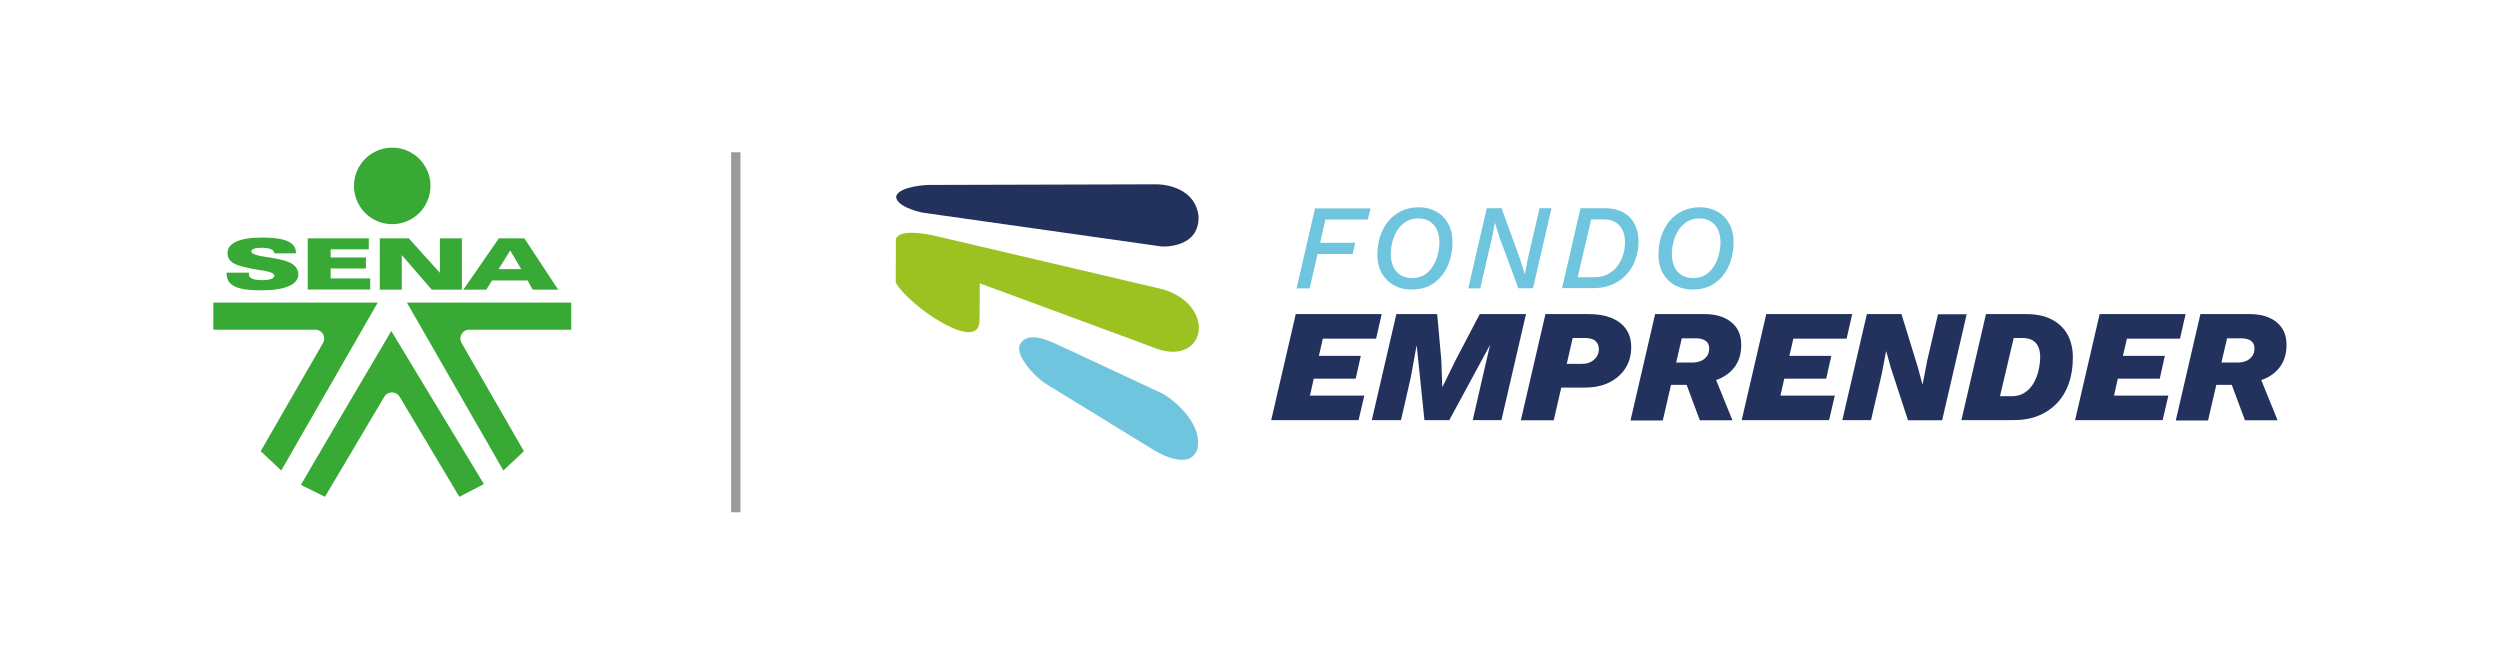
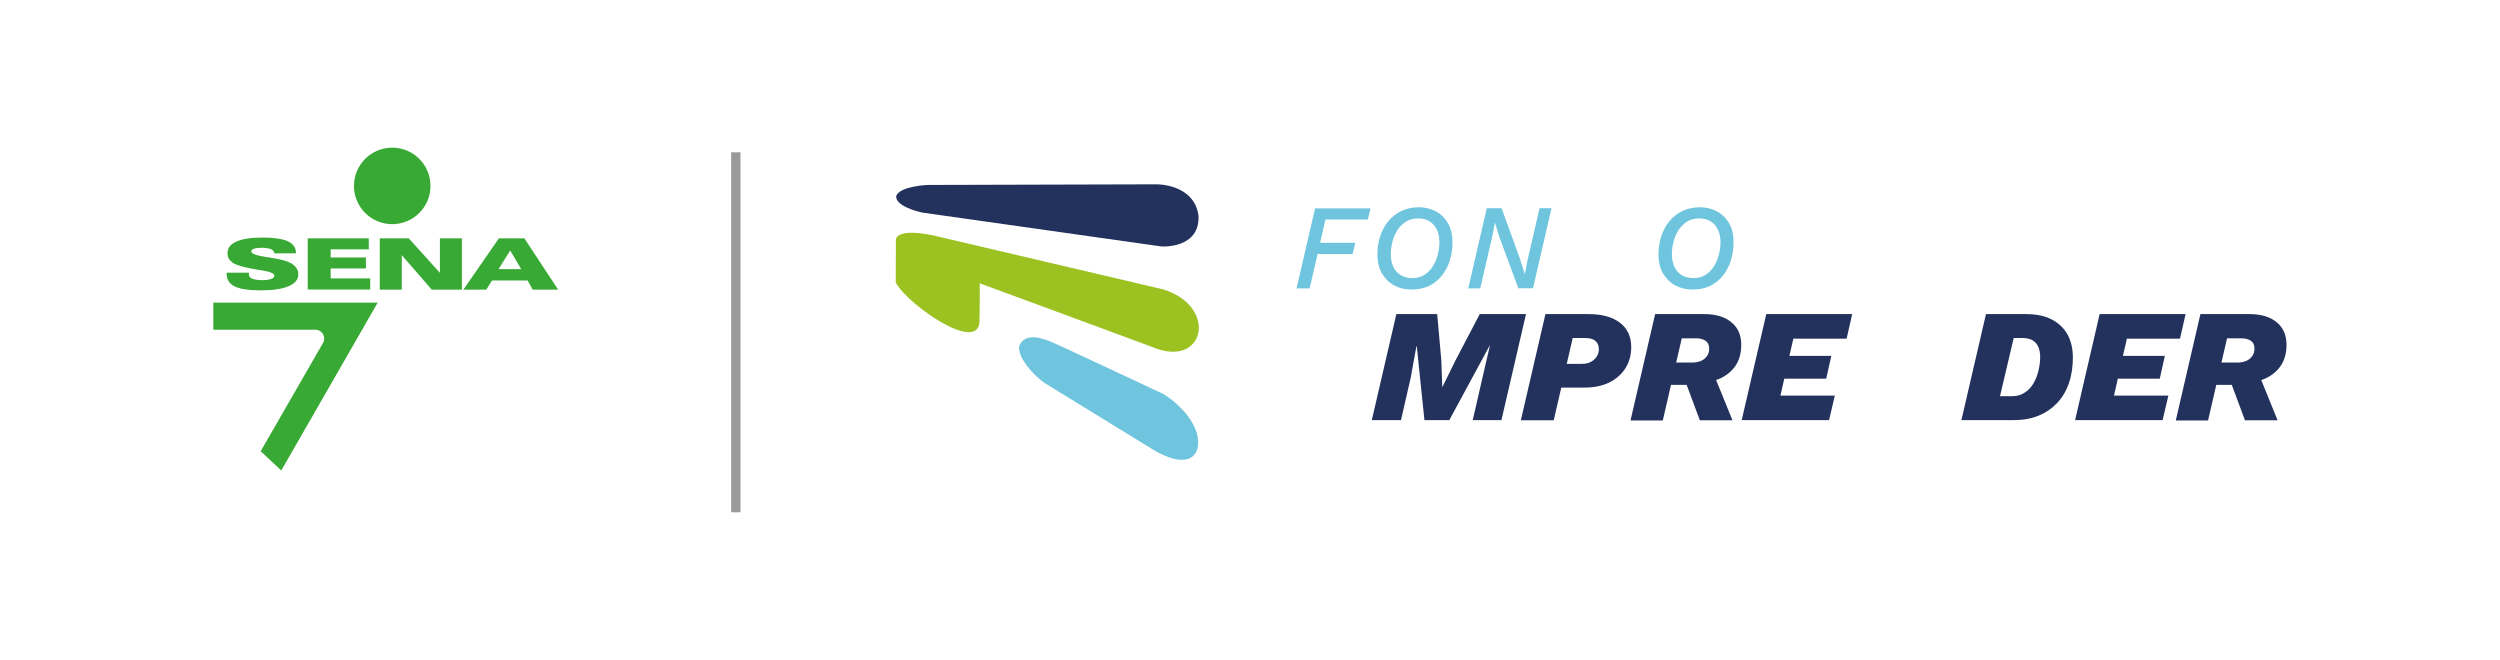
<svg xmlns="http://www.w3.org/2000/svg" version="1.1" id="Capa_1" x="0px" y="0px" viewBox="0 0 1568 414" style="enable-background:new 0 0 1568 414;" xml:space="preserve">
  <style type="text/css">
	.st0{fill-rule:evenodd;clip-rule:evenodd;fill:#39A935;}
	.st1{fill:#39A935;}
	.st2{fill:none;stroke:#9B9A9A;stroke-width:5.865;stroke-miterlimit:10;}
	.st3{fill:#6FC5DE;}
	.st4{fill:#23325D;}
	.st5{fill:#9CC222;}
</style>
  <g>
    <g>
      <path class="st0" d="M156.2,171L156.2,171c-0.1,0.5-0.1,0.8-0.1,1c0,1.3,0.7,2.2,2.1,2.8c1.4,0.6,3.6,0.9,6.6,0.9    c2.3,0,4.1-0.3,5.4-0.8c1.3-0.5,1.9-1.2,1.9-2.1c0-1.3-2.6-2.4-7.7-3.2c-0.6-0.1-1-0.2-1.3-0.2c-0.3-0.1-0.8-0.1-1.4-0.2    c-8.1-1.3-13.3-2.8-15.6-4.3c-1.1-0.8-2-1.7-2.6-2.7c-0.6-1-0.8-2.2-0.8-3.5c0-3.2,1.9-5.6,5.6-7.2c3.7-1.7,9.2-2.5,16.4-2.5    c7.1,0,12.4,0.8,15.8,2.3c3.4,1.6,5.1,4,5.1,7.2v0.4H172v-0.1c0-1.1-0.7-1.9-2-2.5c-1.4-0.6-3.4-0.9-6-0.9c-2,0-3.6,0.2-4.7,0.6    c-1.1,0.4-1.7,1-1.7,1.7c0,1.3,2.9,2.5,8.8,3.4c1.1,0.2,2,0.3,2.7,0.4c4.2,0.7,7.1,1.3,8.9,1.8c1.8,0.5,3.3,1.1,4.6,1.8    c1.4,0.8,2.5,1.8,3.3,3c0.8,1.2,1.2,2.5,1.2,3.9c0,3.3-2,5.8-6.1,7.5c-4.1,1.8-9.9,2.6-17.5,2.6c-7.5,0-13-0.8-16.4-2.5    c-3.4-1.7-5-4.4-5-8.2V171H156.2z M193,181.7v-32.2h38.3v6.9h-23.9v5.1h22.1v6.9h-22.1v6.2h24.8v7H193z M238.2,181.7v-32.2h18.2    l19.5,21.6v-21.6h13.8v32.2h-18.9L252,160v21.7H238.2z M326.9,168.8l-6.9-11.7l-7.3,11.7H326.9z M305,181.7h-14.4l22.3-32.2h16    l21.2,32.2h-16l-3.2-5.8h-22.3L305,181.7z" />
      <g>
        <path class="st0" d="M176.4,295.1L163.5,283l39.1-67.9c2.1-3.7-0.5-8.3-4.8-8.3c-22.1,0-64,0-64,0v-17h103.1L176.4,295.1z" />
-         <path class="st0" d="M315.7,295.1l12.9-12.1l-39.1-67.9c-2.1-3.7,0.5-8.3,4.8-8.3c22.1,0,64,0,64,0v-17H255.2L315.7,295.1z" />
      </g>
-       <path class="st0" d="M245.3,207.8c0.1-0.2,0.1-0.2,0.1-0.2l58.1,96l-15.4,8l-37.4-62.7c-2.2-3.7-7.6-3.7-9.7,0    c-12.5,21-37.2,62.7-37.2,62.7l-15.1-7.5C188.6,304.1,242.1,213,245.3,207.8z" />
      <circle class="st1" cx="246" cy="116.6" r="24" />
    </g>
    <line class="st2" x1="461.5" y1="95.5" x2="461.5" y2="321.3" />
    <g>
      <path class="st3" d="M857.9,137.7h-26.6l-3.3,14.6h22l-1.6,7h-22l-5,21.6h-8.2l11.6-50.2h34.8L857.9,137.7z" />
      <path class="st3" d="M885.3,181.6c-3.9,0-7.5-0.8-10.7-2.5c-3.2-1.7-5.8-4.2-7.8-7.5c-1.9-3.3-2.9-7.3-2.9-12    c0-4,0.6-7.8,1.7-11.3c1.2-3.5,2.8-6.7,5-9.4c2.2-2.7,4.9-4.9,8.2-6.5s7-2.4,11.2-2.4c3.9,0,7.4,0.9,10.6,2.6    c3.2,1.7,5.7,4.2,7.6,7.5c1.9,3.3,2.8,7.3,2.8,12c0,4-0.6,7.7-1.7,11.3s-2.8,6.7-5,9.5c-2.2,2.7-4.9,4.9-8.1,6.5    C893.2,180.8,889.5,181.6,885.3,181.6z M885.9,174.4c2.8,0,5.2-0.6,7.3-1.9c2.1-1.3,3.9-3,5.3-5.2c1.4-2.2,2.5-4.6,3.2-7.3    c0.7-2.7,1.1-5.4,1.1-8.1c0-3.1-0.6-5.8-1.7-8.1c-1.1-2.2-2.7-3.9-4.7-5.1c-2-1.2-4.3-1.7-7-1.7c-2.8,0-5.2,0.6-7.4,1.9    c-2.1,1.3-3.9,3-5.4,5.2c-1.4,2.2-2.5,4.6-3.2,7.2c-0.7,2.7-1.1,5.4-1.1,8.2c0,3.1,0.6,5.8,1.7,8.1c1.1,2.2,2.7,3.9,4.7,5.1    C880.8,173.9,883.2,174.4,885.9,174.4z" />
      <path class="st3" d="M920.9,180.8l11.6-50.2h9.3l11.5,31.7l3,9.5h0.1l1.7-8.8l7.5-32.4h7.5l-11.6,50.2h-9.2l-11.7-31.6l-2.9-9.4    h-0.1l-1.7,8.7l-7.5,32.4H920.9z" />
-       <path class="st3" d="M979.7,180.8l11.6-50.2h15.5c4.4,0,8.2,0.9,11.3,2.6s5.5,4.2,7.1,7.3c1.6,3.1,2.5,6.6,2.5,10.6    c0,4.3-0.7,8.2-2,11.8c-1.3,3.6-3.2,6.7-5.7,9.4c-2.5,2.7-5.5,4.8-8.9,6.2c-3.5,1.5-7.3,2.2-11.6,2.2H979.7z M989.5,173.9h10.6    c3,0,5.7-0.6,8.1-1.8c2.4-1.2,4.4-2.9,6-4.9c1.6-2.1,2.9-4.4,3.7-7.1c0.9-2.6,1.3-5.4,1.3-8.2c0-2.7-0.5-5.2-1.4-7.3    c-1-2.2-2.4-3.8-4.4-5.1c-2-1.2-4.4-1.9-7.5-1.9h-7.9L989.5,173.9z" />
      <path class="st3" d="M1061.6,181.6c-3.9,0-7.5-0.8-10.7-2.5c-3.2-1.7-5.8-4.2-7.8-7.5c-1.9-3.3-2.9-7.3-2.9-12    c0-4,0.6-7.8,1.7-11.3c1.2-3.5,2.8-6.7,5-9.4c2.2-2.7,4.9-4.9,8.2-6.5s7-2.4,11.2-2.4c3.9,0,7.4,0.9,10.6,2.6    c3.2,1.7,5.7,4.2,7.6,7.5c1.9,3.3,2.8,7.3,2.8,12c0,4-0.6,7.7-1.7,11.3s-2.8,6.7-5,9.5c-2.2,2.7-4.9,4.9-8.1,6.5    C1069.4,180.8,1065.8,181.6,1061.6,181.6z M1062.2,174.4c2.8,0,5.2-0.6,7.3-1.9c2.1-1.3,3.9-3,5.3-5.2c1.4-2.2,2.5-4.6,3.2-7.3    c0.7-2.7,1.1-5.4,1.1-8.1c0-3.1-0.6-5.8-1.7-8.1c-1.1-2.2-2.7-3.9-4.7-5.1c-2-1.2-4.3-1.7-7-1.7c-2.8,0-5.2,0.6-7.4,1.9    c-2.1,1.3-3.9,3-5.4,5.2c-1.4,2.2-2.5,4.6-3.2,7.2c-0.7,2.7-1.1,5.4-1.1,8.2c0,3.1,0.6,5.8,1.7,8.1c1.1,2.2,2.7,3.9,4.7,5.1    C1057.1,173.9,1059.5,174.4,1062.2,174.4z" />
    </g>
    <g>
-       <path class="st4" d="M797.3,263.5l15.4-66.5h53.9l-3.5,15.4h-33.4l-2.5,10.8h26.3l-3.2,14.3H824l-2.4,10.6h34.1l-3.6,15.4H797.3z" />
      <path class="st4" d="M860.4,263.5l15.4-66.5h25.6l2.6,29l0.6,16.7h0.1l8.2-16.7l15.2-29h29l-15.4,66.5h-18l6.1-26.6l4.7-20.3h-0.1    L909,263.5h-15.6l-4.8-46.4h-0.2l-3.6,19.8l-6.1,26.6H860.4z" />
      <path class="st4" d="M953.9,263.5l15.4-66.5h27c8.4,0,15,1.8,19.7,5.4c4.7,3.6,7.1,8.7,7.1,15.3c0,5-1.2,9.4-3.6,13.2    c-2.4,3.8-5.8,6.8-10.2,9c-4.4,2.2-9.7,3.2-15.8,3.2h-24l3.3-14.9h19.4c2.3,0,4.2-0.4,5.7-1.3c1.5-0.8,2.7-1.9,3.6-3.3    c0.8-1.3,1.3-2.9,1.3-4.5c0-2.2-0.7-4-2.1-5.2c-1.4-1.3-3.6-1.9-6.8-1.9h-7.5l-11.9,51.6H953.9z" />
      <path class="st4" d="M1022.7,263.5l15.4-66.5h30.9c7.1,0,12.8,1.7,16.9,5.1c4.2,3.4,6.2,8.1,6.2,14.2c0,5.2-1.2,9.5-3.6,13.1    c-2.4,3.5-5.7,6.2-9.9,8.1c-4.2,1.8-9,2.8-14.5,2.9l-3.3,1h-14.2l3.1-14h11.5c2.3,0,4.2-0.4,5.8-1.1c1.6-0.7,2.8-1.8,3.7-3.1    c0.9-1.3,1.3-2.8,1.3-4.6c0-2.3-0.8-3.9-2.3-4.9c-1.5-1-3.5-1.5-5.8-1.5h-9.1l-11.9,51.5H1022.7z M1066.1,263.5l-10.8-29l18.3-2.9    l13,32H1066.1z" />
      <path class="st4" d="M1092.4,263.5l15.4-66.5h53.9l-3.5,15.4h-33.4l-2.5,10.8h26.3l-3.2,14.3h-26.3l-2.4,10.6h34.1l-3.6,15.4    H1092.4z" />
-       <path class="st4" d="M1155.5,263.5l15.4-66.5h21.7l10.4,33.8l2.7,10.1h0.2l2.9-15l6.7-28.8h18l-15.4,66.5h-21.4l-10.8-33    l-2.8-10.1h-0.2l-2.7,14.2l-6.7,28.8H1155.5z" />
      <path class="st4" d="M1230.2,263.5l15.4-66.5h25c6.5,0,12,1.1,16.3,3.4c4.4,2.3,7.7,5.5,9.9,9.5c2.2,4.1,3.3,8.8,3.3,14.3    c0,5.9-0.8,11.3-2.5,16.1c-1.6,4.8-4.1,9-7.3,12.4c-3.2,3.4-7.1,6.1-11.7,8c-4.6,1.9-9.8,2.8-15.7,2.8H1230.2z M1254.4,248.5h7.5    c3,0,5.7-0.7,7.9-2.2c2.3-1.4,4.1-3.4,5.5-5.7c1.4-2.4,2.5-5,3.2-8s1.1-5.8,1.1-8.7c0-2.5-0.4-4.6-1.2-6.4c-0.8-1.8-2-3.1-3.6-4.1    c-1.6-0.9-3.7-1.4-6.2-1.4h-5.6L1254.4,248.5z" />
      <path class="st4" d="M1301.5,263.5l15.4-66.5h53.9l-3.5,15.4H1334l-2.5,10.8h26.3l-3.2,14.3h-26.3l-2.4,10.6h34.1l-3.6,15.4    H1301.5z" />
      <path class="st4" d="M1364.7,263.5l15.4-66.5h30.9c7.1,0,12.8,1.7,16.9,5.1c4.2,3.4,6.2,8.1,6.2,14.2c0,5.2-1.2,9.5-3.6,13.1    c-2.4,3.5-5.7,6.2-9.9,8.1c-4.2,1.8-9,2.8-14.5,2.9l-3.3,1h-14.2l3.1-14h11.5c2.3,0,4.2-0.4,5.8-1.1c1.6-0.7,2.8-1.8,3.7-3.1    c0.9-1.3,1.3-2.8,1.3-4.6c0-2.3-0.8-3.9-2.3-4.9c-1.5-1-3.5-1.5-5.8-1.5h-9.1l-11.9,51.5H1364.7z M1408,263.5l-10.8-29l18.3-2.9    l13,32H1408z" />
    </g>
    <g>
      <path class="st4" d="M581.7,116l143.7-0.4c0,0,23.6-0.4,26.3,19.7c1,20.8-23.1,19.3-23.1,19.3S583,134,578.9,133.4    c-4.1-0.7-17.5-4.5-16.8-10.5C564.5,116.7,581.7,116,581.7,116z" />
      <path class="st5" d="M561.9,150.5c0,0-0.8-7.8,23.2-2.9c1.7,0.4,143.9,33.7,144.5,33.9c34.9,10.9,26,50.2-7,36.1    c-1.9-0.8-108.1-39.9-108.1-39.9s0,23.7-0.2,22.2c1.6,23.6-44.7-8.3-52.5-22.7C561.8,175.9,561.9,150.5,561.9,150.5z" />
      <path class="st3" d="M660.5,214.9c-7.4-3.2-16.3-5.9-20.5,0.6c-4.3,6.7,9.3,21.2,16.1,25.3c1.2,0.8,67.6,41.5,67.6,41.5    s22.3,14.2,27.3-0.7c3.9-17.8-19-33.5-21.8-34.7C728,246.4,667.9,218.1,660.5,214.9z" />
    </g>
  </g>
</svg>